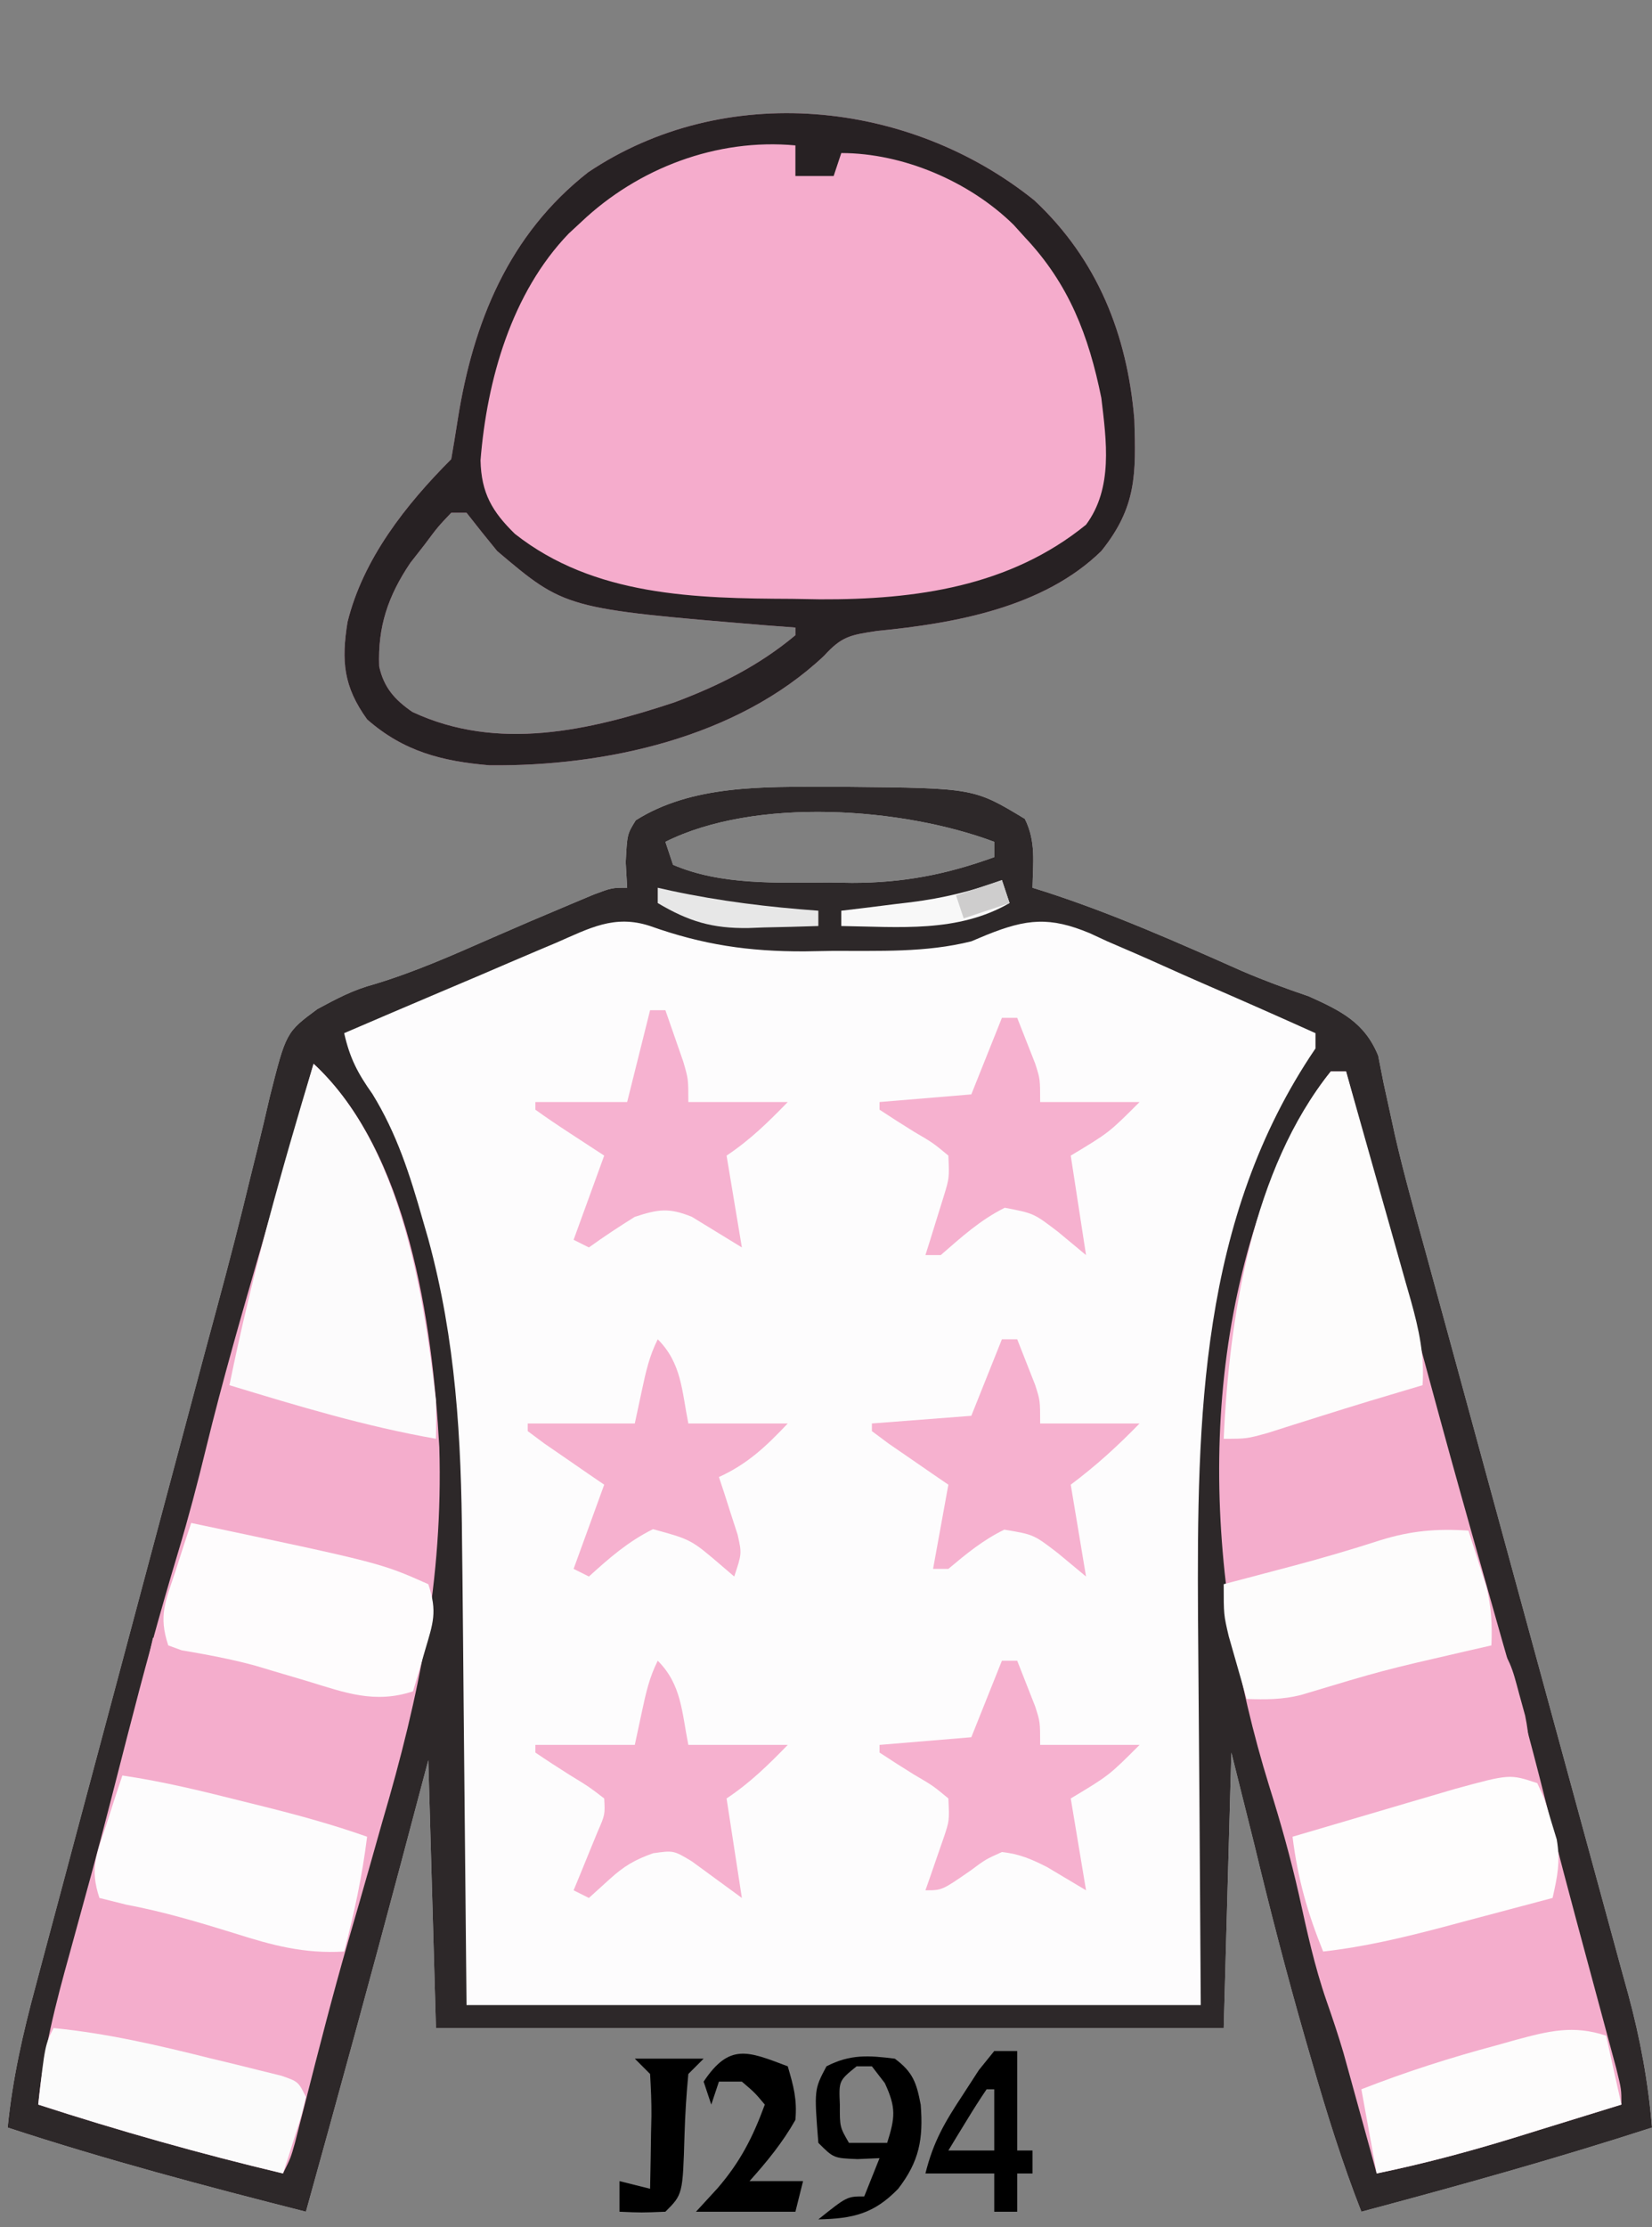
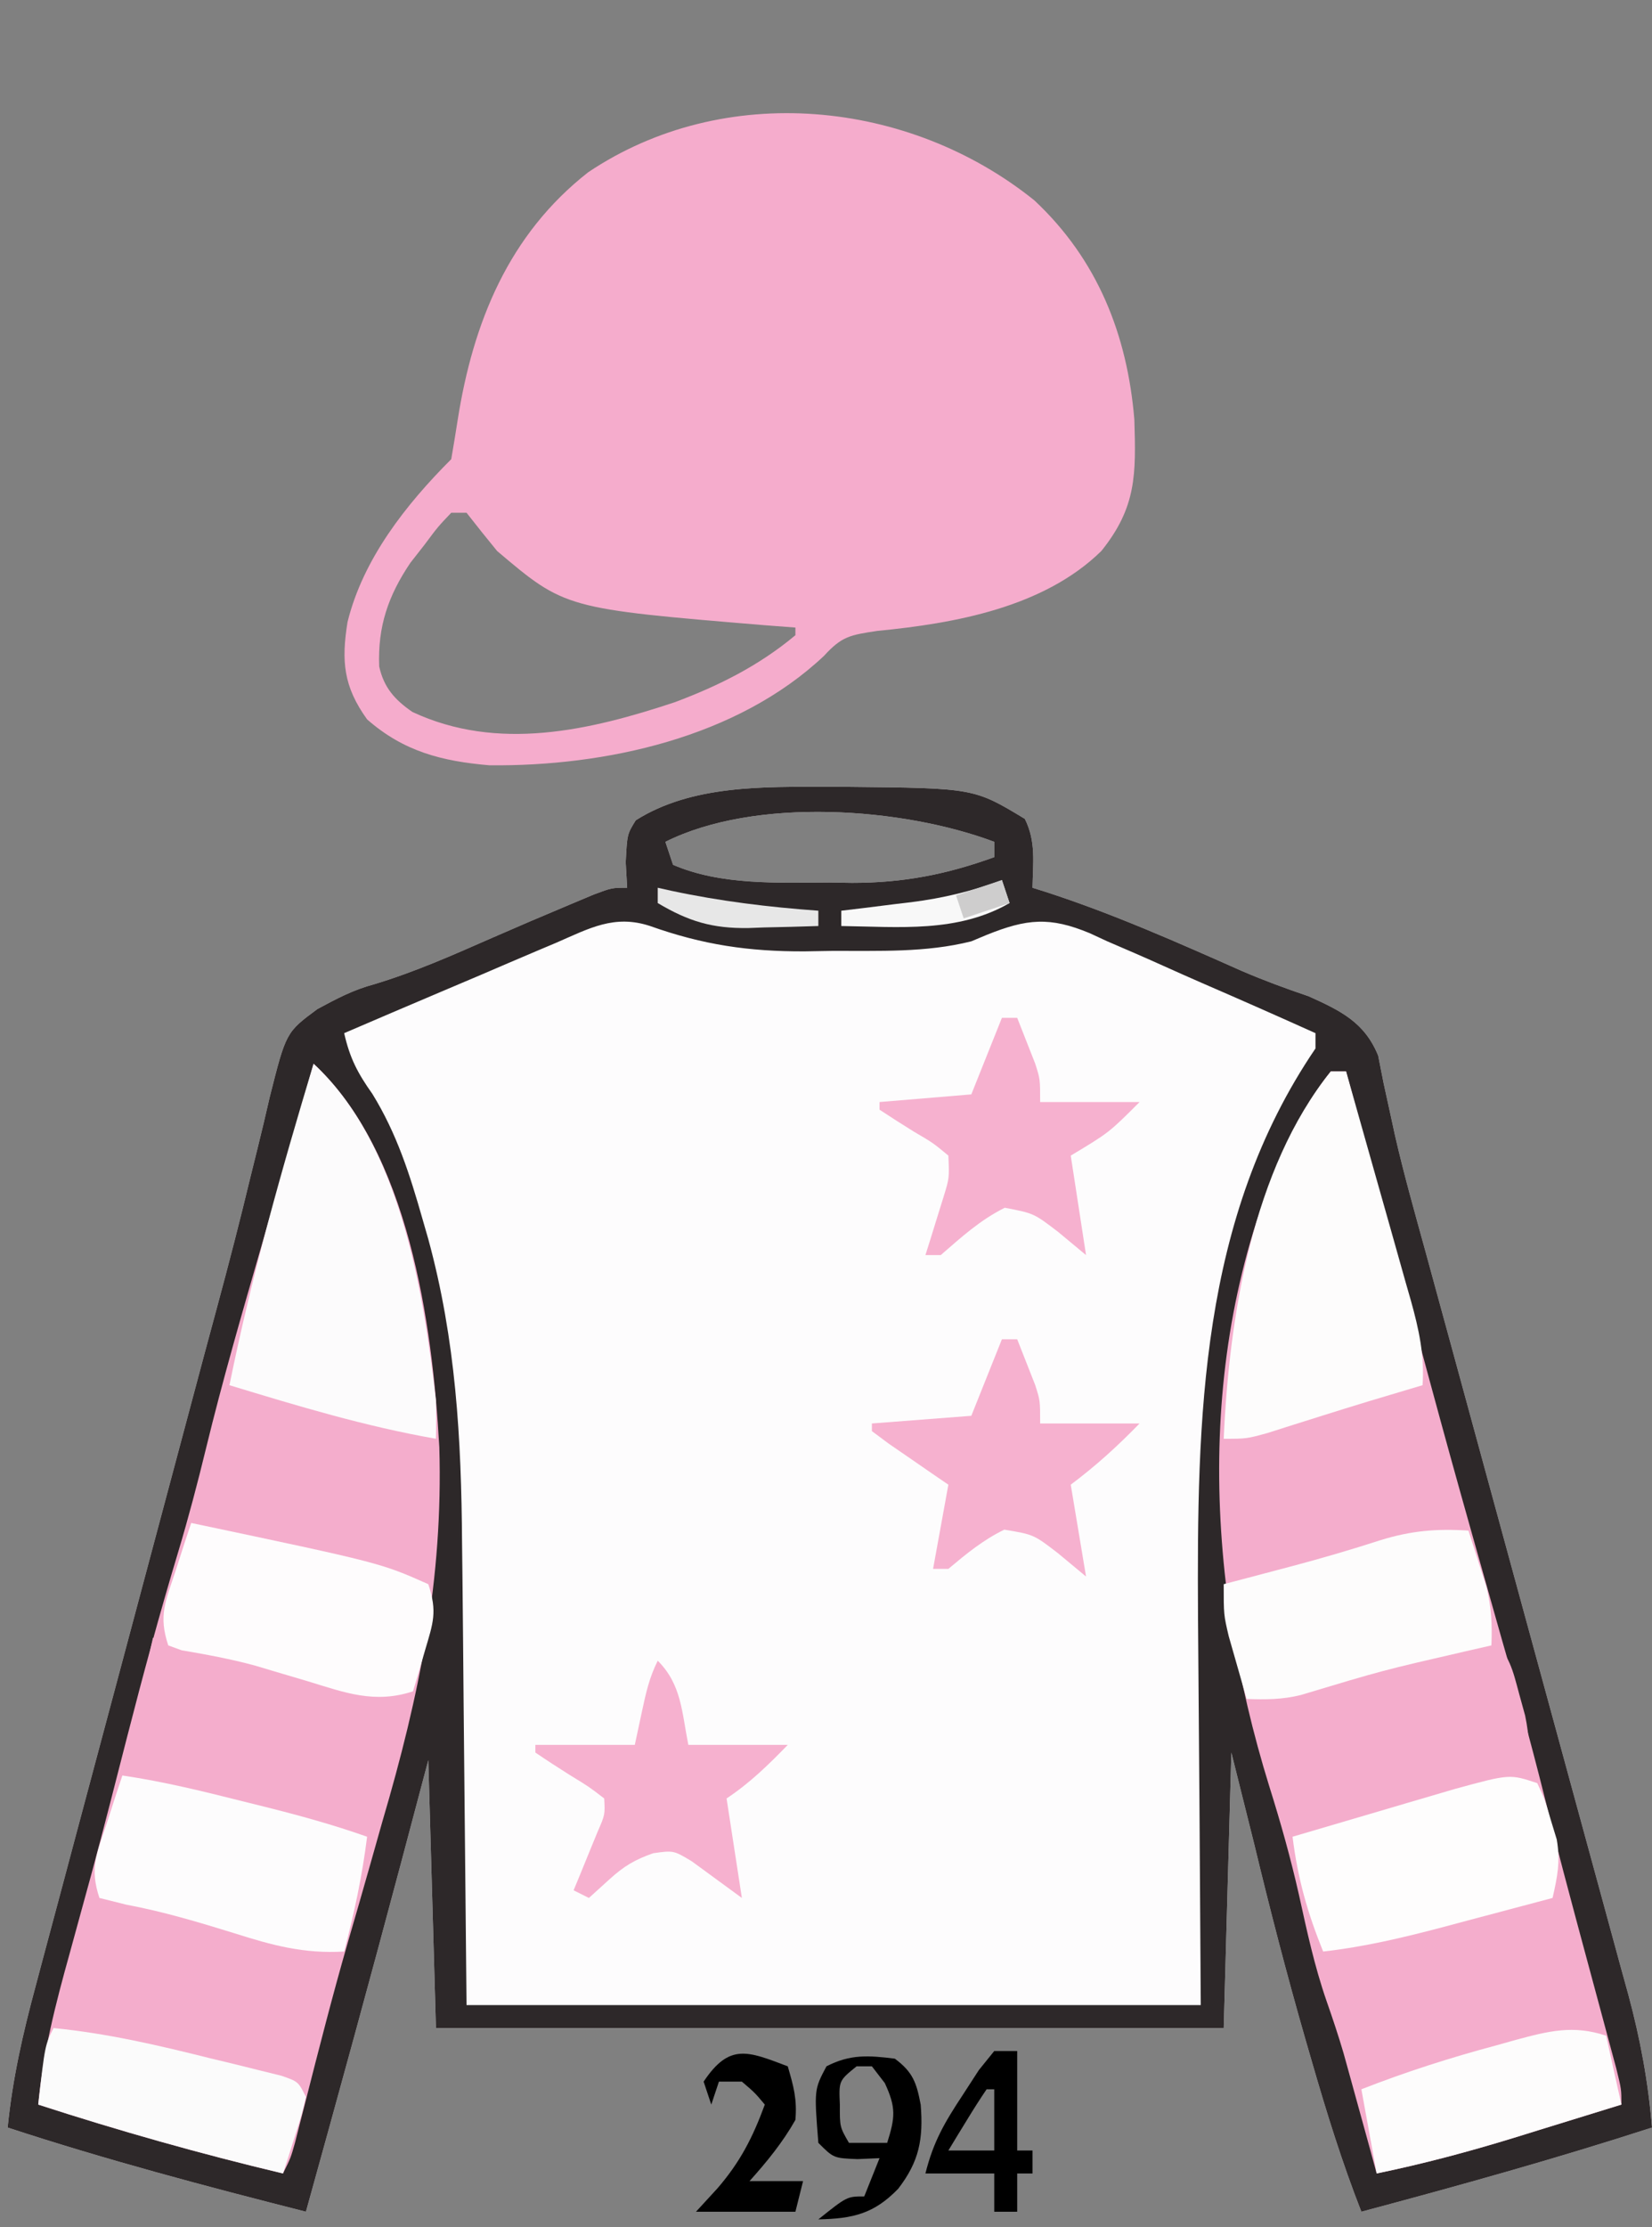
<svg xmlns="http://www.w3.org/2000/svg" version="1.1" width="216" height="291">
  <rect width="100%" height="100%" fill="#808080" stroke="none" />
  <path d="M0 0 C0.828 0.001 1.657 0.002 2.51 0.002 C19.094 0.167 19.094 0.167 25.75 4.188 C27.228 7.144 26.81 9.93 26.75 13.188 C27.281 13.355 27.813 13.522 28.361 13.694 C37.232 16.559 45.677 20.311 54.188 24.091 C57.036 25.31 59.914 26.375 62.849 27.363 C67.019 29.247 70.164 30.751 71.946 35.121 C72.182 36.316 72.418 37.511 72.661 38.742 C72.975 40.194 73.293 41.644 73.614 43.093 C73.789 43.901 73.964 44.709 74.144 45.541 C75.311 50.634 76.737 55.658 78.126 60.693 C78.77 63.049 79.413 65.405 80.056 67.76 C80.39 68.98 80.724 70.2 81.069 71.457 C82.126 75.321 83.18 79.185 84.233 83.05 C84.597 84.383 84.96 85.716 85.324 87.049 C85.505 87.715 85.687 88.382 85.874 89.068 C88.319 98.038 90.767 107.006 93.222 115.972 C94.89 122.062 96.552 128.153 98.21 134.246 C99.083 137.455 99.959 140.664 100.84 143.872 C101.821 147.442 102.792 151.015 103.762 154.588 C104.052 155.634 104.341 156.679 104.639 157.757 C106.212 163.588 107.25 169.166 107.75 175.188 C95.189 179.255 82.505 182.782 69.75 186.188 C67.24 179.78 65.221 173.298 63.312 166.688 C63.005 165.629 62.698 164.57 62.382 163.479 C59.968 155.091 57.793 146.672 55.75 138.188 C54.76 134.227 53.77 130.268 52.75 126.188 C52.42 138.067 52.09 149.947 51.75 162.188 C17.76 162.188 -16.23 162.188 -51.25 162.188 C-51.745 144.863 -51.745 144.863 -52.25 127.188 C-53.405 131.539 -54.56 135.891 -55.75 140.375 C-59.82 155.673 -64.012 170.935 -68.25 186.188 C-81.366 182.859 -94.39 179.406 -107.25 175.188 C-106.615 168.816 -105.254 162.861 -103.585 156.686 C-103.178 155.152 -103.178 155.152 -102.762 153.587 C-101.865 150.216 -100.96 146.846 -100.055 143.477 C-99.422 141.107 -98.79 138.737 -98.159 136.366 C-96.493 130.118 -94.82 123.872 -93.146 117.625 C-91.468 111.361 -89.797 105.094 -88.125 98.828 C-86.231 91.734 -84.337 84.64 -82.439 77.547 C-82.149 76.461 -81.859 75.376 -81.56 74.258 C-80.986 72.118 -80.408 69.979 -79.828 67.84 C-78.307 62.228 -76.857 56.608 -75.497 50.954 C-75.203 49.768 -74.908 48.581 -74.605 47.359 C-74.042 45.09 -73.5 42.816 -72.982 40.537 C-70.847 32.07 -70.847 32.07 -66.762 29.048 C-64.212 27.669 -62.061 26.525 -59.285 25.785 C-53.98 24.185 -49.008 21.972 -43.939 19.748 C-40.494 18.24 -37.04 16.763 -33.57 15.312 C-32.593 14.903 -31.616 14.493 -30.61 14.07 C-28.25 13.188 -28.25 13.188 -26.25 13.188 C-26.312 12.094 -26.374 11.001 -26.438 9.875 C-26.25 6.188 -26.25 6.188 -25.125 4.375 C-17.808 -0.259 -8.388 -0.009 0 0 Z M-21.25 7.188 C-20.92 8.178 -20.59 9.168 -20.25 10.188 C-13.992 12.893 -6.492 12.522 0.188 12.5 C1.16 12.516 2.133 12.532 3.135 12.549 C9.815 12.553 15.473 11.462 21.75 9.188 C21.75 8.527 21.75 7.867 21.75 7.188 C9.717 2.675 -9.493 1.309 -21.25 7.188 Z " fill="#FDFCFD" transform="translate(108.25,102.812)" />
  <path d="M0 0 C0.828 0.001 1.657 0.002 2.51 0.002 C19.094 0.167 19.094 0.167 25.75 4.188 C27.228 7.144 26.81 9.93 26.75 13.188 C27.281 13.355 27.813 13.522 28.361 13.694 C37.232 16.559 45.677 20.311 54.188 24.091 C57.036 25.31 59.914 26.375 62.849 27.363 C67.019 29.247 70.164 30.751 71.946 35.121 C72.182 36.316 72.418 37.511 72.661 38.742 C72.975 40.194 73.293 41.644 73.614 43.093 C73.789 43.901 73.964 44.709 74.144 45.541 C75.311 50.634 76.737 55.658 78.126 60.693 C78.77 63.049 79.413 65.405 80.056 67.76 C80.39 68.98 80.724 70.2 81.069 71.457 C82.126 75.321 83.18 79.185 84.233 83.05 C84.597 84.383 84.96 85.716 85.324 87.049 C85.505 87.715 85.687 88.382 85.874 89.068 C88.319 98.038 90.767 107.006 93.222 115.972 C94.89 122.062 96.552 128.153 98.21 134.246 C99.083 137.455 99.959 140.664 100.84 143.872 C101.821 147.442 102.792 151.015 103.762 154.588 C104.052 155.634 104.341 156.679 104.639 157.757 C106.212 163.588 107.25 169.166 107.75 175.188 C95.189 179.255 82.505 182.782 69.75 186.188 C67.24 179.78 65.221 173.298 63.312 166.688 C63.005 165.629 62.698 164.57 62.382 163.479 C59.968 155.091 57.793 146.672 55.75 138.188 C54.76 134.227 53.77 130.268 52.75 126.188 C52.42 138.067 52.09 149.947 51.75 162.188 C17.76 162.188 -16.23 162.188 -51.25 162.188 C-51.745 144.863 -51.745 144.863 -52.25 127.188 C-53.405 131.539 -54.56 135.891 -55.75 140.375 C-59.82 155.673 -64.012 170.935 -68.25 186.188 C-81.366 182.859 -94.39 179.406 -107.25 175.188 C-106.615 168.816 -105.254 162.861 -103.585 156.686 C-103.178 155.152 -103.178 155.152 -102.762 153.587 C-101.865 150.216 -100.96 146.846 -100.055 143.477 C-99.422 141.107 -98.79 138.737 -98.159 136.366 C-96.493 130.118 -94.82 123.872 -93.146 117.625 C-91.468 111.361 -89.797 105.094 -88.125 98.828 C-86.231 91.734 -84.337 84.64 -82.439 77.547 C-82.149 76.461 -81.859 75.376 -81.56 74.258 C-80.986 72.118 -80.408 69.979 -79.828 67.84 C-78.307 62.228 -76.857 56.608 -75.497 50.954 C-75.203 49.768 -74.908 48.581 -74.605 47.359 C-74.042 45.09 -73.5 42.816 -72.982 40.537 C-70.847 32.07 -70.847 32.07 -66.762 29.048 C-64.212 27.669 -62.061 26.525 -59.285 25.785 C-53.98 24.185 -49.008 21.972 -43.939 19.748 C-40.494 18.24 -37.04 16.763 -33.57 15.312 C-32.593 14.903 -31.616 14.493 -30.61 14.07 C-28.25 13.188 -28.25 13.188 -26.25 13.188 C-26.312 12.094 -26.374 11.001 -26.438 9.875 C-26.25 6.188 -26.25 6.188 -25.125 4.375 C-17.808 -0.259 -8.388 -0.009 0 0 Z M-21.25 7.188 C-20.92 8.178 -20.59 9.168 -20.25 10.188 C-13.992 12.893 -6.492 12.522 0.188 12.5 C1.16 12.516 2.133 12.532 3.135 12.549 C9.815 12.553 15.473 11.462 21.75 9.188 C21.75 8.527 21.75 7.867 21.75 7.188 C9.717 2.675 -9.493 1.309 -21.25 7.188 Z M-35.516 20.371 C-36.309 20.705 -37.102 21.04 -37.92 21.384 C-40.451 22.454 -42.976 23.539 -45.5 24.625 C-47.216 25.353 -48.932 26.08 -50.648 26.807 C-54.854 28.588 -59.054 30.384 -63.25 32.188 C-62.517 35.437 -61.493 37.404 -59.562 40.125 C-56.359 45.327 -54.663 50.668 -53 56.5 C-52.754 57.353 -52.508 58.205 -52.255 59.084 C-48.651 72.272 -47.928 85.161 -47.836 98.738 C-47.819 100.294 -47.801 101.849 -47.782 103.405 C-47.72 109.103 -47.673 114.802 -47.625 120.5 C-47.439 139.65 -47.439 139.65 -47.25 159.188 C-15.57 159.188 16.11 159.188 48.75 159.188 C48.592 133.805 48.592 133.805 48.39 108.423 C48.251 82.497 48.618 56.44 63.75 34.188 C63.75 33.528 63.75 32.867 63.75 32.188 C58.804 29.959 53.842 27.77 48.864 25.614 C47.174 24.876 45.49 24.128 43.81 23.37 C41.386 22.277 38.948 21.224 36.504 20.176 C35.763 19.832 35.022 19.489 34.258 19.135 C29.013 16.945 26.004 17.235 20.755 19.349 C20.093 19.626 19.432 19.902 18.75 20.188 C12.77 21.69 6.693 21.411 0.562 21.438 C-0.619 21.458 -1.8 21.479 -3.018 21.5 C-10.35 21.533 -16.363 20.64 -23.25 18.188 C-27.921 16.646 -31.197 18.494 -35.516 20.371 Z " fill="#2D2829" transform="translate(108.25,102.812)" />
  <path d="M0 0 C8.24 7.707 12.147 17.538 13.066 28.633 C13.283 35.774 13.366 40.069 8.75 45.812 C1.217 53.181 -10.385 55.266 -20.543 56.25 C-24.109 56.791 -25.173 56.953 -27.5 59.5 C-38.858 70.215 -56.11 73.964 -71.25 73.812 C-77.459 73.28 -82.463 72.016 -87.25 67.812 C-90.356 63.504 -90.626 60.172 -89.812 55.098 C-87.782 46.851 -82.181 39.743 -76.25 33.812 C-75.956 32.092 -75.666 30.37 -75.401 28.645 C-73.394 15.943 -68.747 4.464 -58.344 -3.68 C-40.558 -15.607 -16.404 -13.204 0 0 Z M-76.25 40.812 C-78 42.653 -78 42.653 -79.75 45 C-80.358 45.777 -80.967 46.555 -81.594 47.355 C-84.509 51.68 -85.868 55.685 -85.672 60.883 C-85.066 63.654 -83.637 65.247 -81.332 66.84 C-70.162 72.058 -58.158 69.27 -47 65.562 C-41.231 63.394 -35.999 60.783 -31.25 56.812 C-31.25 56.483 -31.25 56.153 -31.25 55.812 C-32.543 55.715 -33.836 55.617 -35.168 55.516 C-61.352 53.342 -61.352 53.342 -70.25 45.812 C-71.602 44.161 -72.94 42.497 -74.25 40.812 C-74.91 40.812 -75.57 40.812 -76.25 40.812 Z " fill="#F5ACCC" transform="translate(135.25,26.188)" />
  <path d="M0 0 C12.397 11.466 15.531 33.799 16.441 50.094 C16.944 67.374 13.864 82.493 9 99 C8.468 100.873 7.937 102.747 7.41 104.621 C6.451 108.015 5.473 111.403 4.484 114.789 C2.48 121.725 0.698 128.72 -1.084 135.716 C-1.439 137.1 -1.439 137.1 -1.801 138.512 C-2.009 139.331 -2.217 140.151 -2.431 140.995 C-3 143 -3 143 -4 145 C-14.818 142.425 -25.422 139.432 -36 136 C-35.361 129.155 -33.721 122.799 -31.875 116.188 C-31.238 113.87 -30.603 111.552 -29.969 109.234 C-29.643 108.044 -29.316 106.853 -28.98 105.627 C-27.39 99.745 -25.886 93.841 -24.375 87.938 C-22.295 79.839 -20.118 71.79 -17.7 63.786 C-16.355 59.304 -15.167 54.796 -14.062 50.25 C-11.898 41.359 -9.355 32.585 -6.809 23.798 C-5.402 18.931 -4.015 14.059 -2.625 9.188 C-2.117 7.41 -1.609 5.633 -1.102 3.855 C-0.888 3.109 -0.675 2.363 -0.456 1.594 C-0.305 1.068 -0.155 0.542 0 0 Z " fill="#F4ADCC" transform="translate(41,139)" />
  <path d="M0 0 C0.66 0 1.32 0 2 0 C2.152 0.561 2.304 1.123 2.46 1.701 C4.066 7.641 5.672 13.58 7.28 19.519 C7.876 21.724 8.472 23.929 9.069 26.134 C15.573 50.224 15.573 50.224 22.369 74.232 C24.674 82.183 26.83 90.147 28.789 98.191 C29.816 102.338 30.916 106.464 32.023 110.59 C32.205 111.267 32.387 111.944 32.574 112.641 C33.498 116.085 34.427 119.528 35.359 122.97 C35.699 124.236 36.04 125.501 36.391 126.805 C36.7 127.949 37.01 129.094 37.329 130.273 C38 133 38 133 38 135 C34.356 136.131 30.709 137.254 27.062 138.375 C26.041 138.692 25.019 139.009 23.967 139.336 C18.013 141.162 12.099 142.741 6 144 C5.674 142.805 5.348 141.61 5.012 140.379 C4.111 137.098 3.208 133.817 2.297 130.539 C2.086 129.781 1.876 129.022 1.659 128.241 C0.984 125.947 0.228 123.694 -0.562 121.438 C-2.131 116.914 -3.134 112.27 -4.159 107.601 C-5.246 102.801 -6.555 98.127 -8.035 93.434 C-16.584 65.861 -17.895 34.989 -5.195 8.191 C-3.604 5.274 -2.088 2.593 0 0 Z " fill="#F4ADCC" transform="translate(174,140)" />
-   <path d="M0 0 C8.24 7.707 12.147 17.538 13.066 28.633 C13.283 35.774 13.366 40.069 8.75 45.812 C1.217 53.181 -10.385 55.266 -20.543 56.25 C-24.109 56.791 -25.173 56.953 -27.5 59.5 C-38.858 70.215 -56.11 73.964 -71.25 73.812 C-77.459 73.28 -82.463 72.016 -87.25 67.812 C-90.356 63.504 -90.626 60.172 -89.812 55.098 C-87.782 46.851 -82.181 39.743 -76.25 33.812 C-75.956 32.092 -75.666 30.37 -75.401 28.645 C-73.394 15.943 -68.747 4.464 -58.344 -3.68 C-40.558 -15.607 -16.404 -13.204 0 0 Z M-59.25 2.812 C-59.791 3.314 -60.333 3.815 -60.891 4.332 C-68.366 12.09 -71.582 23.443 -72.422 33.965 C-72.323 38.26 -70.889 40.672 -67.938 43.562 C-57.575 51.741 -44.282 52.01 -31.688 52.062 C-30.488 52.083 -29.289 52.104 -28.053 52.125 C-15.497 52.179 -3.205 50.464 6.75 42.375 C10.305 37.579 9.417 31.427 8.75 25.812 C7.096 17.644 4.506 10.904 -1.25 4.812 C-1.74 4.271 -2.23 3.73 -2.734 3.172 C-8.516 -2.495 -17.192 -6.188 -25.25 -6.188 C-25.58 -5.197 -25.91 -4.207 -26.25 -3.188 C-27.9 -3.188 -29.55 -3.188 -31.25 -3.188 C-31.25 -4.508 -31.25 -5.827 -31.25 -7.188 C-41.522 -8.143 -51.825 -4.221 -59.25 2.812 Z M-76.25 40.812 C-78 42.653 -78 42.653 -79.75 45 C-80.358 45.777 -80.967 46.555 -81.594 47.355 C-84.509 51.68 -85.868 55.685 -85.672 60.883 C-85.066 63.654 -83.637 65.247 -81.332 66.84 C-70.162 72.058 -58.158 69.27 -47 65.562 C-41.231 63.394 -35.999 60.783 -31.25 56.812 C-31.25 56.483 -31.25 56.153 -31.25 55.812 C-32.543 55.715 -33.836 55.617 -35.168 55.516 C-61.352 53.342 -61.352 53.342 -70.25 45.812 C-71.602 44.161 -72.94 42.497 -74.25 40.812 C-74.91 40.812 -75.57 40.812 -76.25 40.812 Z " fill="#272123" transform="translate(135.25,26.188)" />
  <path d="M0 0 C11.262 10.416 14.309 29.272 16 44 C16.028 45.666 16.036 47.334 16 49 C6.776 47.389 -2.056 44.719 -11 42 C-8.106 27.762 -4.199 13.904 0 0 Z " fill="#FCFBFC" transform="translate(41,139)" />
  <path d="M0 0 C0.66 0 1.32 0 2 0 C3.432 5.033 4.856 10.068 6.272 15.106 C6.755 16.819 7.24 18.531 7.728 20.242 C8.429 22.705 9.121 25.171 9.812 27.637 C10.141 28.779 10.141 28.779 10.475 29.945 C11.522 33.712 12.271 37.081 12 41 C11.429 41.17 10.858 41.34 10.27 41.516 C9.459 41.758 8.648 42 7.812 42.25 C6.91 42.519 6.008 42.789 5.078 43.066 C2.897 43.728 0.72 44.404 -1.453 45.09 C-3.178 45.633 -3.178 45.633 -4.938 46.188 C-6.019 46.532 -7.101 46.876 -8.215 47.23 C-11 48 -11 48 -14 48 C-13.283 32.057 -10.267 12.746 0 0 Z " fill="#FDFCFC" transform="translate(174,140)" />
  <path d="M0 0 C11.125 2.232 22.049 5.046 33 8 C31.073 20.67 31.073 20.67 29 26 C23.182 25.296 17.613 24.008 11.938 22.562 C11.065 22.345 10.193 22.128 9.295 21.904 C4.795 20.77 0.38 19.546 -4 18 C-2.667 12 -1.333 6 0 0 Z " fill="#F4ADCC" transform="translate(20,214)" />
  <path d="M0 0 C2.401 2.401 2.752 4.055 3.625 7.312 C4.016 8.73 4.016 8.73 4.414 10.176 C4.977 12.887 5.043 15.244 5 18 C1.17 19.156 -2.665 20.298 -6.5 21.438 C-8.116 21.926 -8.116 21.926 -9.766 22.424 C-15.533 24.129 -21.004 25.483 -27 26 C-27.673 23.752 -28.338 21.501 -29 19.25 C-29.371 17.997 -29.742 16.744 -30.125 15.453 C-31 12 -31 12 -31 8 C-26.583 6.854 -22.167 5.708 -17.75 4.562 C-15.869 4.074 -15.869 4.074 -13.949 3.576 C-12.141 3.107 -12.141 3.107 -10.297 2.629 C-9.187 2.341 -8.076 2.053 -6.933 1.756 C-5.481 1.382 -5.481 1.382 -4 1 C-3.251 0.76 -2.503 0.52 -1.731 0.273 C-1.16 0.183 -0.589 0.093 0 0 Z " fill="#F4ADCC" transform="translate(195,214)" />
  <path d="M0 0 C5.428 0.795 10.687 2.098 16 3.438 C16.877 3.655 17.753 3.872 18.656 4.096 C23.174 5.228 27.604 6.446 32 8 C31.358 13.135 30.317 17.994 29 23 C23.762 23.313 19.607 22.191 14.688 20.625 C9.978 19.167 5.353 17.782 0.5 16.875 C-0.655 16.586 -1.81 16.297 -3 16 C-4.312 12.063 -3.339 10.221 -2.062 6.312 C-1.682 5.133 -1.302 3.954 -0.91 2.738 C-0.61 1.835 -0.309 0.931 0 0 Z " fill="#FDFCFD" transform="translate(16,232)" />
  <path d="M0 0 C0.984 2.109 0.984 2.109 1.75 4.75 C2.144 6.042 2.144 6.042 2.547 7.359 C3.041 10.24 2.639 12.177 2 15 C-1.686 15.986 -5.374 16.962 -9.062 17.938 C-10.101 18.215 -11.139 18.493 -12.209 18.779 C-17.467 20.165 -22.594 21.394 -28 22 C-30.057 16.902 -31.314 12.493 -32 7 C-28.105 5.851 -24.209 4.706 -20.312 3.562 C-19.21 3.237 -18.107 2.912 -16.971 2.576 C-15.904 2.264 -14.837 1.951 -13.738 1.629 C-12.759 1.341 -11.78 1.053 -10.771 0.756 C-3.601 -1.2 -3.601 -1.2 0 0 Z " fill="#FEFDFD" transform="translate(201,233)" />
  <path d="M0 0 C0.509 1.56 1.007 3.123 1.5 4.688 C1.778 5.558 2.057 6.428 2.344 7.324 C2.999 9.994 3.118 12.264 3 15 C1.889 15.254 0.778 15.508 -0.367 15.77 C-11.241 18.27 -11.241 18.27 -21.922 21.484 C-24.337 22.084 -26.521 22.087 -29 22 C-29.506 20.252 -30.005 18.501 -30.5 16.75 C-30.778 15.775 -31.057 14.801 -31.344 13.797 C-32 11 -32 11 -32 7 C-31.033 6.746 -30.066 6.492 -29.07 6.23 C-27.755 5.883 -26.44 5.535 -25.125 5.188 C-24.441 5.007 -23.757 4.827 -23.053 4.642 C-19.165 3.608 -15.329 2.489 -11.5 1.25 C-7.5 0.012 -4.171 -0.272 0 0 Z " fill="#FDFCFC" transform="translate(192,200)" />
  <path d="M0 0 C24.765 5.225 24.765 5.225 31 8 C32.211 11.632 31.628 13.065 30.562 16.688 C30.131 18.178 30.131 18.178 29.691 19.699 C29.463 20.458 29.235 21.218 29 22 C23.99 23.653 20.094 22.172 15.25 20.688 C13.714 20.231 12.178 19.776 10.641 19.324 C9.505 18.985 9.505 18.985 8.346 18.638 C5.179 17.777 1.975 17.189 -1.259 16.636 C-1.833 16.426 -2.408 16.216 -3 16 C-4.312 12.063 -3.339 10.221 -2.062 6.312 C-1.682 5.133 -1.302 3.954 -0.91 2.738 C-0.61 1.835 -0.309 0.931 0 0 Z " fill="#FEFCFD" transform="translate(25,199)" />
  <path d="M0 0 C0.66 0 1.32 0 2 0 C2.506 1.268 3.005 2.54 3.5 3.812 C3.778 4.52 4.057 5.228 4.344 5.957 C5 8 5 8 5 11 C9.29 11 13.58 11 18 11 C15.105 13.975 12.338 16.496 9 19 C9.66 22.96 10.32 26.92 11 31 C9.783 29.989 8.566 28.979 7.312 27.938 C4.151 25.511 4.151 25.511 0.312 24.875 C-2.474 26.231 -4.631 28.015 -7 30 C-7.66 30 -8.32 30 -9 30 C-8.34 26.37 -7.68 22.74 -7 19 C-7.722 18.506 -8.444 18.013 -9.188 17.504 C-10.58 16.543 -10.58 16.543 -12 15.562 C-12.928 14.924 -13.856 14.286 -14.812 13.629 C-15.895 12.823 -15.895 12.823 -17 12 C-17 11.67 -17 11.34 -17 11 C-10.565 10.505 -10.565 10.505 -4 10 C-2.68 6.7 -1.36 3.4 0 0 Z " fill="#F6B1CF" transform="translate(131,175)" />
  <path d="M0 0 C0.66 0 1.32 0 2 0 C2.506 1.268 3.005 2.54 3.5 3.812 C3.778 4.52 4.057 5.228 4.344 5.957 C5 8 5 8 5 11 C9.29 11 13.58 11 18 11 C14 15 14 15 9 18 C9.66 22.29 10.32 26.58 11 31 C9.783 29.989 8.566 28.979 7.312 27.938 C4.168 25.541 4.168 25.541 0.375 24.812 C-2.87 26.435 -5.257 28.623 -8 31 C-8.66 31 -9.32 31 -10 31 C-9.783 30.313 -9.567 29.626 -9.344 28.918 C-9.065 28.017 -8.787 27.116 -8.5 26.188 C-8.222 25.294 -7.943 24.401 -7.656 23.48 C-6.872 20.944 -6.872 20.944 -7 18 C-8.998 16.341 -8.998 16.341 -11.5 14.875 C-13.013 13.937 -14.516 12.983 -16 12 C-16 11.67 -16 11.34 -16 11 C-10.06 10.505 -10.06 10.505 -4 10 C-2.68 6.7 -1.36 3.4 0 0 Z " fill="#F6B1CF" transform="translate(131,133)" />
-   <path d="M0 0 C3.123 3.123 3.143 6.715 4 11 C8.29 11 12.58 11 17 11 C14.151 14.008 11.765 16.278 8 18 C8.228 18.687 8.456 19.374 8.691 20.082 C8.979 20.983 9.266 21.884 9.562 22.812 C9.853 23.706 10.143 24.599 10.441 25.52 C11 28 11 28 10 31 C9.481 30.555 8.961 30.111 8.426 29.652 C4.361 26.167 4.361 26.167 -0.625 24.812 C-3.897 26.448 -6.289 28.541 -9 31 C-9.66 30.67 -10.32 30.34 -11 30 C-9.02 24.555 -9.02 24.555 -7 19 C-7.722 18.506 -8.444 18.013 -9.188 17.504 C-10.58 16.543 -10.58 16.543 -12 15.562 C-12.928 14.924 -13.856 14.286 -14.812 13.629 C-15.895 12.823 -15.895 12.823 -17 12 C-17 11.67 -17 11.34 -17 11 C-12.38 11 -7.76 11 -3 11 C-2.691 9.556 -2.381 8.113 -2.062 6.625 C-1.545 4.211 -1.105 2.21 0 0 Z " fill="#F6B1CF" transform="translate(86,175)" />
-   <path d="M0 0 C0.66 0 1.32 0 2 0 C2.506 1.436 3.004 2.874 3.5 4.312 C3.778 5.113 4.057 5.914 4.344 6.738 C5 9 5 9 5 12 C9.29 12 13.58 12 18 12 C15.422 14.648 13.084 16.944 10 19 C10.66 22.96 11.32 26.92 12 31 C9.819 29.665 7.638 28.331 5.457 26.996 C2.449 25.777 1.056 26.008 -2 27 C-4.04 28.27 -6.05 29.594 -8 31 C-8.66 30.67 -9.32 30.34 -10 30 C-8.02 24.555 -8.02 24.555 -6 19 C-7.485 18.031 -8.97 17.061 -10.5 16.062 C-12.019 15.071 -13.525 14.057 -15 13 C-15 12.67 -15 12.34 -15 12 C-11.04 12 -7.08 12 -3 12 C-2.01 8.04 -1.02 4.08 0 0 Z " fill="#F6B2D0" transform="translate(85,132)" />
-   <path d="M0 0 C0.66 0 1.32 0 2 0 C2.506 1.268 3.005 2.54 3.5 3.812 C3.778 4.52 4.057 5.228 4.344 5.957 C5 8 5 8 5 11 C9.29 11 13.58 11 18 11 C14 15 14 15 9 18 C9.66 21.96 10.32 25.92 11 30 C9.307 28.991 7.615 27.982 5.922 26.973 C3.862 25.93 2.302 25.249 0 25 C-2.134 25.958 -2.134 25.958 -4.125 27.438 C-7.826 30 -7.826 30 -10 30 C-9.675 29.078 -9.675 29.078 -9.344 28.137 C-9.065 27.328 -8.787 26.52 -8.5 25.688 C-8.222 24.887 -7.943 24.086 -7.656 23.262 C-6.861 20.912 -6.861 20.912 -7 18 C-8.998 16.341 -8.998 16.341 -11.5 14.875 C-13.013 13.937 -14.516 12.983 -16 12 C-16 11.67 -16 11.34 -16 11 C-10.06 10.505 -10.06 10.505 -4 10 C-2.68 6.7 -1.36 3.4 0 0 Z " fill="#F6B1CF" transform="translate(131,217)" />
  <path d="M0 0 C6.984 0.686 13.637 2.234 20.438 3.938 C22.088 4.335 22.088 4.335 23.771 4.74 C24.815 5 25.858 5.26 26.934 5.527 C27.883 5.762 28.832 5.996 29.81 6.238 C32 7 32 7 33 9 C32.441 11.383 32.441 11.383 31.562 14.125 C31.131 15.49 31.131 15.49 30.691 16.883 C30.349 17.931 30.349 17.931 30 19 C19.182 16.425 8.578 13.432 -2 10 C-1.125 2.25 -1.125 2.25 0 0 Z " fill="#FBFBFB" transform="translate(7,265)" />
  <path d="M0 0 C3.123 3.123 3.143 6.715 4 11 C8.29 11 12.58 11 17 11 C14.422 13.648 12.084 15.944 9 18 C9.66 22.29 10.32 26.58 11 31 C8.819 29.405 6.638 27.81 4.457 26.215 C2.068 24.781 2.068 24.781 -0.594 25.156 C-3.016 26.006 -4.425 26.851 -6.312 28.562 C-7.199 29.367 -8.086 30.171 -9 31 C-9.66 30.67 -10.32 30.34 -11 30 C-10.711 29.301 -10.422 28.603 -10.125 27.883 C-9.568 26.518 -9.568 26.518 -9 25.125 C-8.629 24.22 -8.258 23.315 -7.875 22.383 C-6.885 20.11 -6.885 20.11 -7 18 C-9.021 16.447 -9.021 16.447 -11.5 14.938 C-13.015 13.981 -14.519 13.008 -16 12 C-16 11.67 -16 11.34 -16 11 C-11.71 11 -7.42 11 -3 11 C-2.691 9.556 -2.381 8.113 -2.062 6.625 C-1.545 4.211 -1.105 2.21 0 0 Z " fill="#F6B1CF" transform="translate(86,217)" />
  <path d="M0 0 C0.66 2.97 1.32 5.94 2 9 C-1.644 10.131 -5.291 11.254 -8.938 12.375 C-10.47 12.851 -10.47 12.851 -12.033 13.336 C-17.987 15.162 -23.901 16.741 -30 18 C-30.66 14.37 -31.32 10.74 -32 7 C-26.177 4.722 -20.353 2.861 -14.312 1.25 C-13.484 1.017 -12.656 0.783 -11.803 0.543 C-7.555 -0.593 -4.316 -1.442 0 0 Z " fill="#FDFCFC" transform="translate(210,266)" />
  <path d="M0 0 C2.373 1.76 2.842 3.162 3.383 6.023 C3.734 10.494 3.204 13.413 0.438 17 C-2.71 20.253 -5.447 20.909 -10 21 C-6.25 18 -6.25 18 -4 18 C-3.34 16.35 -2.68 14.7 -2 13 C-2.949 13.041 -3.897 13.082 -4.875 13.125 C-8 13 -8 13 -10 11 C-10.552 4.04 -10.552 4.04 -8.938 1 C-5.831 -0.603 -3.42 -0.428 0 0 Z M-5 1 C-7.325 2.884 -7.325 2.884 -7.188 6 C-7.201 8.924 -7.201 8.924 -6 11 C-4.35 11 -2.7 11 -1 11 C0.041 7.687 0.186 6.398 -1.312 3.188 C-1.869 2.466 -2.426 1.744 -3 1 C-3.66 1 -4.32 1 -5 1 Z " fill="#000000" transform="translate(117,269)" />
  <path d="M0 0 C0.99 0 1.98 0 3 0 C3 4.29 3 8.58 3 13 C3.66 13 4.32 13 5 13 C5 13.99 5 14.98 5 16 C4.34 16 3.68 16 3 16 C3 17.65 3 19.3 3 21 C2.01 21 1.02 21 0 21 C0 19.35 0 17.7 0 16 C-2.97 16 -5.94 16 -9 16 C-7.953 11.812 -6.487 9.332 -4.125 5.75 C-3.077 4.134 -3.077 4.134 -2.008 2.484 C-1.345 1.665 -0.683 0.845 0 0 Z M-1 5 C-1.891 6.309 -2.739 7.648 -3.562 9 C-4.018 9.742 -4.473 10.485 -4.941 11.25 C-5.465 12.116 -5.465 12.116 -6 13 C-4.02 13 -2.04 13 0 13 C0 10.36 0 7.72 0 5 C-0.33 5 -0.66 5 -1 5 Z " fill="#000000" transform="translate(130,268)" />
  <path d="M0 0 C0.774 2.653 1.228 4.293 1 7 C-0.674 9.962 -2.734 12.471 -5 15 C-2.69 15 -0.38 15 2 15 C1.67 16.32 1.34 17.64 1 19 C-3.29 19 -7.58 19 -12 19 C-11.072 17.989 -10.144 16.979 -9.188 15.938 C-6.2 12.477 -4.57 9.274 -3 5 C-4.312 3.438 -4.312 3.438 -6 2 C-6.99 2 -7.98 2 -9 2 C-9.33 2.99 -9.66 3.98 -10 5 C-10.33 4.01 -10.66 3.02 -11 2 C-7.61 -3.085 -5.187 -1.959 0 0 Z " fill="#000000" transform="translate(103,270)" />
-   <path d="M0 0 C2.97 0 5.94 0 9 0 C8.34 0.66 7.68 1.32 7 2 C6.745 4.689 6.58 7.306 6.5 10 C6.27 17.73 6.27 17.73 4 20 C0.875 20.125 0.875 20.125 -2 20 C-2 18.68 -2 17.36 -2 16 C-0.68 16.33 0.64 16.66 2 17 C2.054 14.541 2.094 12.084 2.125 9.625 C2.142 8.926 2.159 8.228 2.176 7.508 C2.193 5.671 2.103 3.834 2 2 C1.34 1.34 0.68 0.68 0 0 Z " fill="#000000" transform="translate(83,269)" />
  <path d="M0 0 C0.33 0.99 0.66 1.98 1 3 C-5.775 6.909 -13.435 6.11 -21 6 C-21 5.34 -21 4.68 -21 4 C-19.987 3.879 -18.974 3.758 -17.93 3.633 C-16.578 3.464 -15.227 3.295 -13.875 3.125 C-13.21 3.046 -12.545 2.968 -11.859 2.887 C-7.696 2.356 -3.933 1.458 0 0 Z " fill="#F8F8F8" transform="translate(131,115)" />
  <path d="M0 0 C0.594 0.133 1.189 0.266 1.801 0.402 C8.185 1.763 14.492 2.53 21 3 C21 3.66 21 4.32 21 5 C18.624 5.082 16.251 5.141 13.875 5.188 C13.21 5.213 12.545 5.238 11.859 5.264 C7.131 5.333 4.049 4.403 0 2 C0 1.34 0 0.68 0 0 Z " fill="#E7E7E7" transform="translate(86,116)" />
  <path d="M0 0 C0.33 0.99 0.66 1.98 1 3 C-0.98 3.66 -2.96 4.32 -5 5 C-5.33 4.01 -5.66 3.02 -6 2 C-4.02 1.34 -2.04 0.68 0 0 Z " fill="#CECDCD" transform="translate(131,115)" />
</svg>